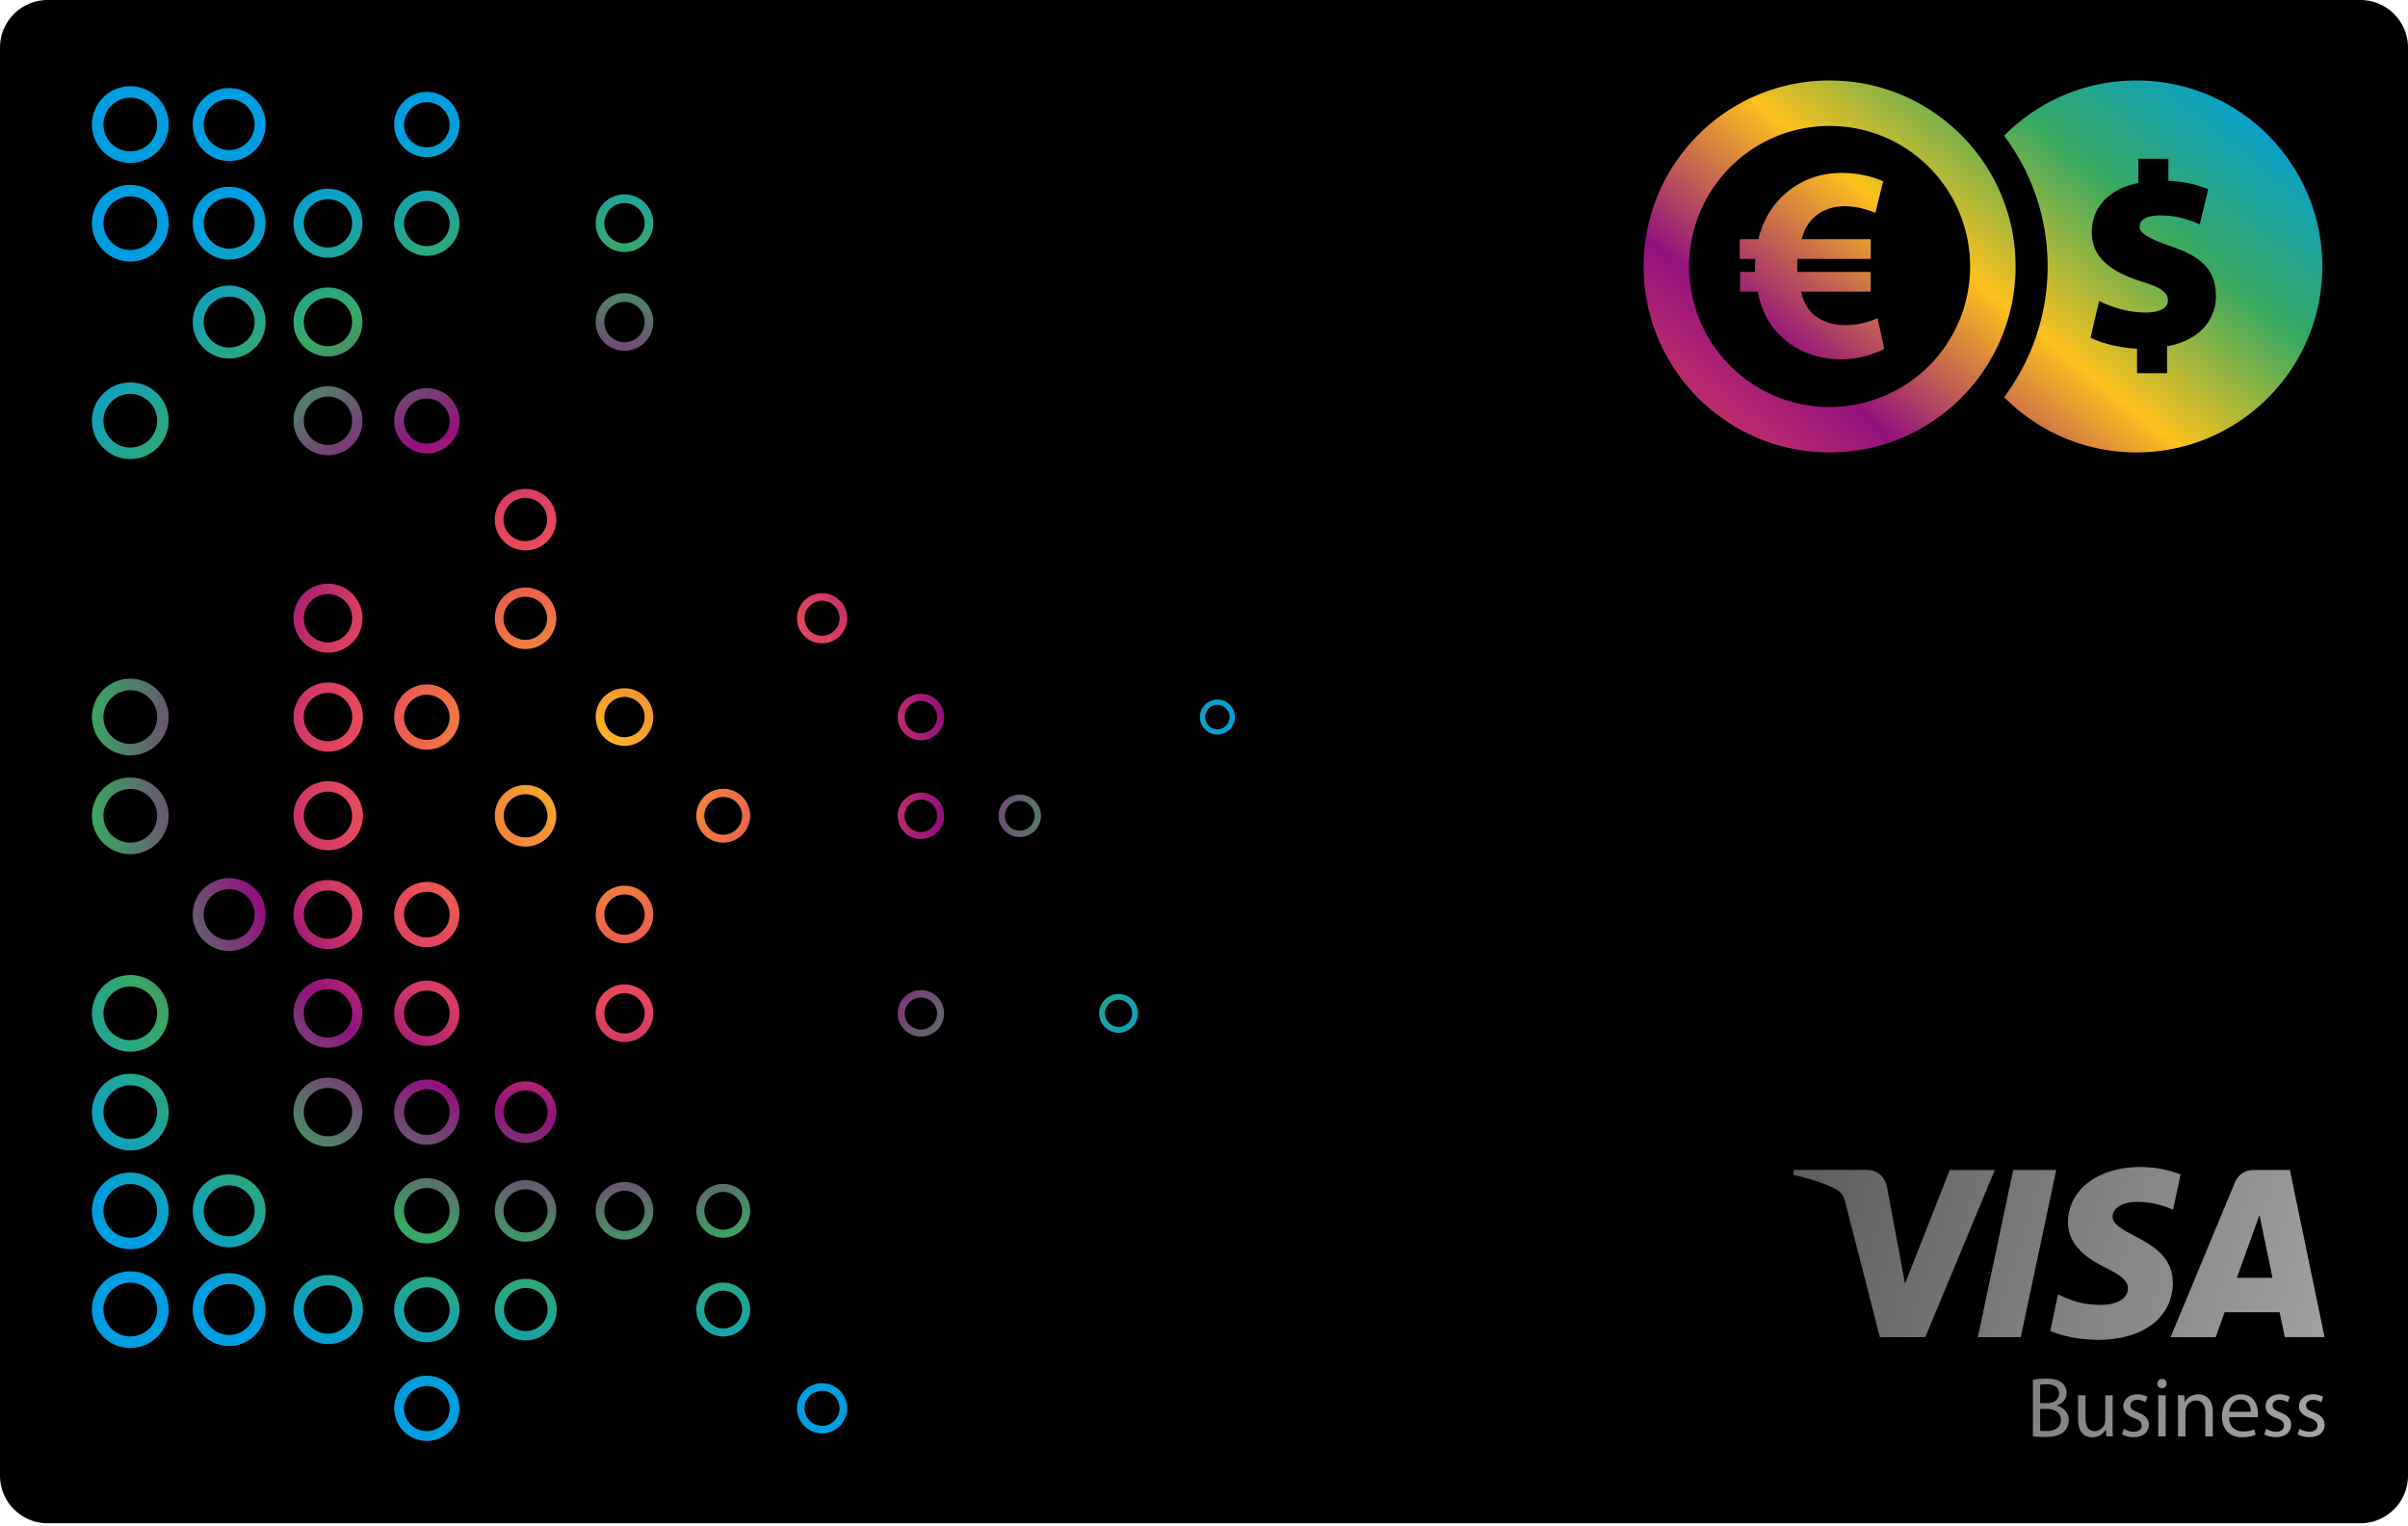
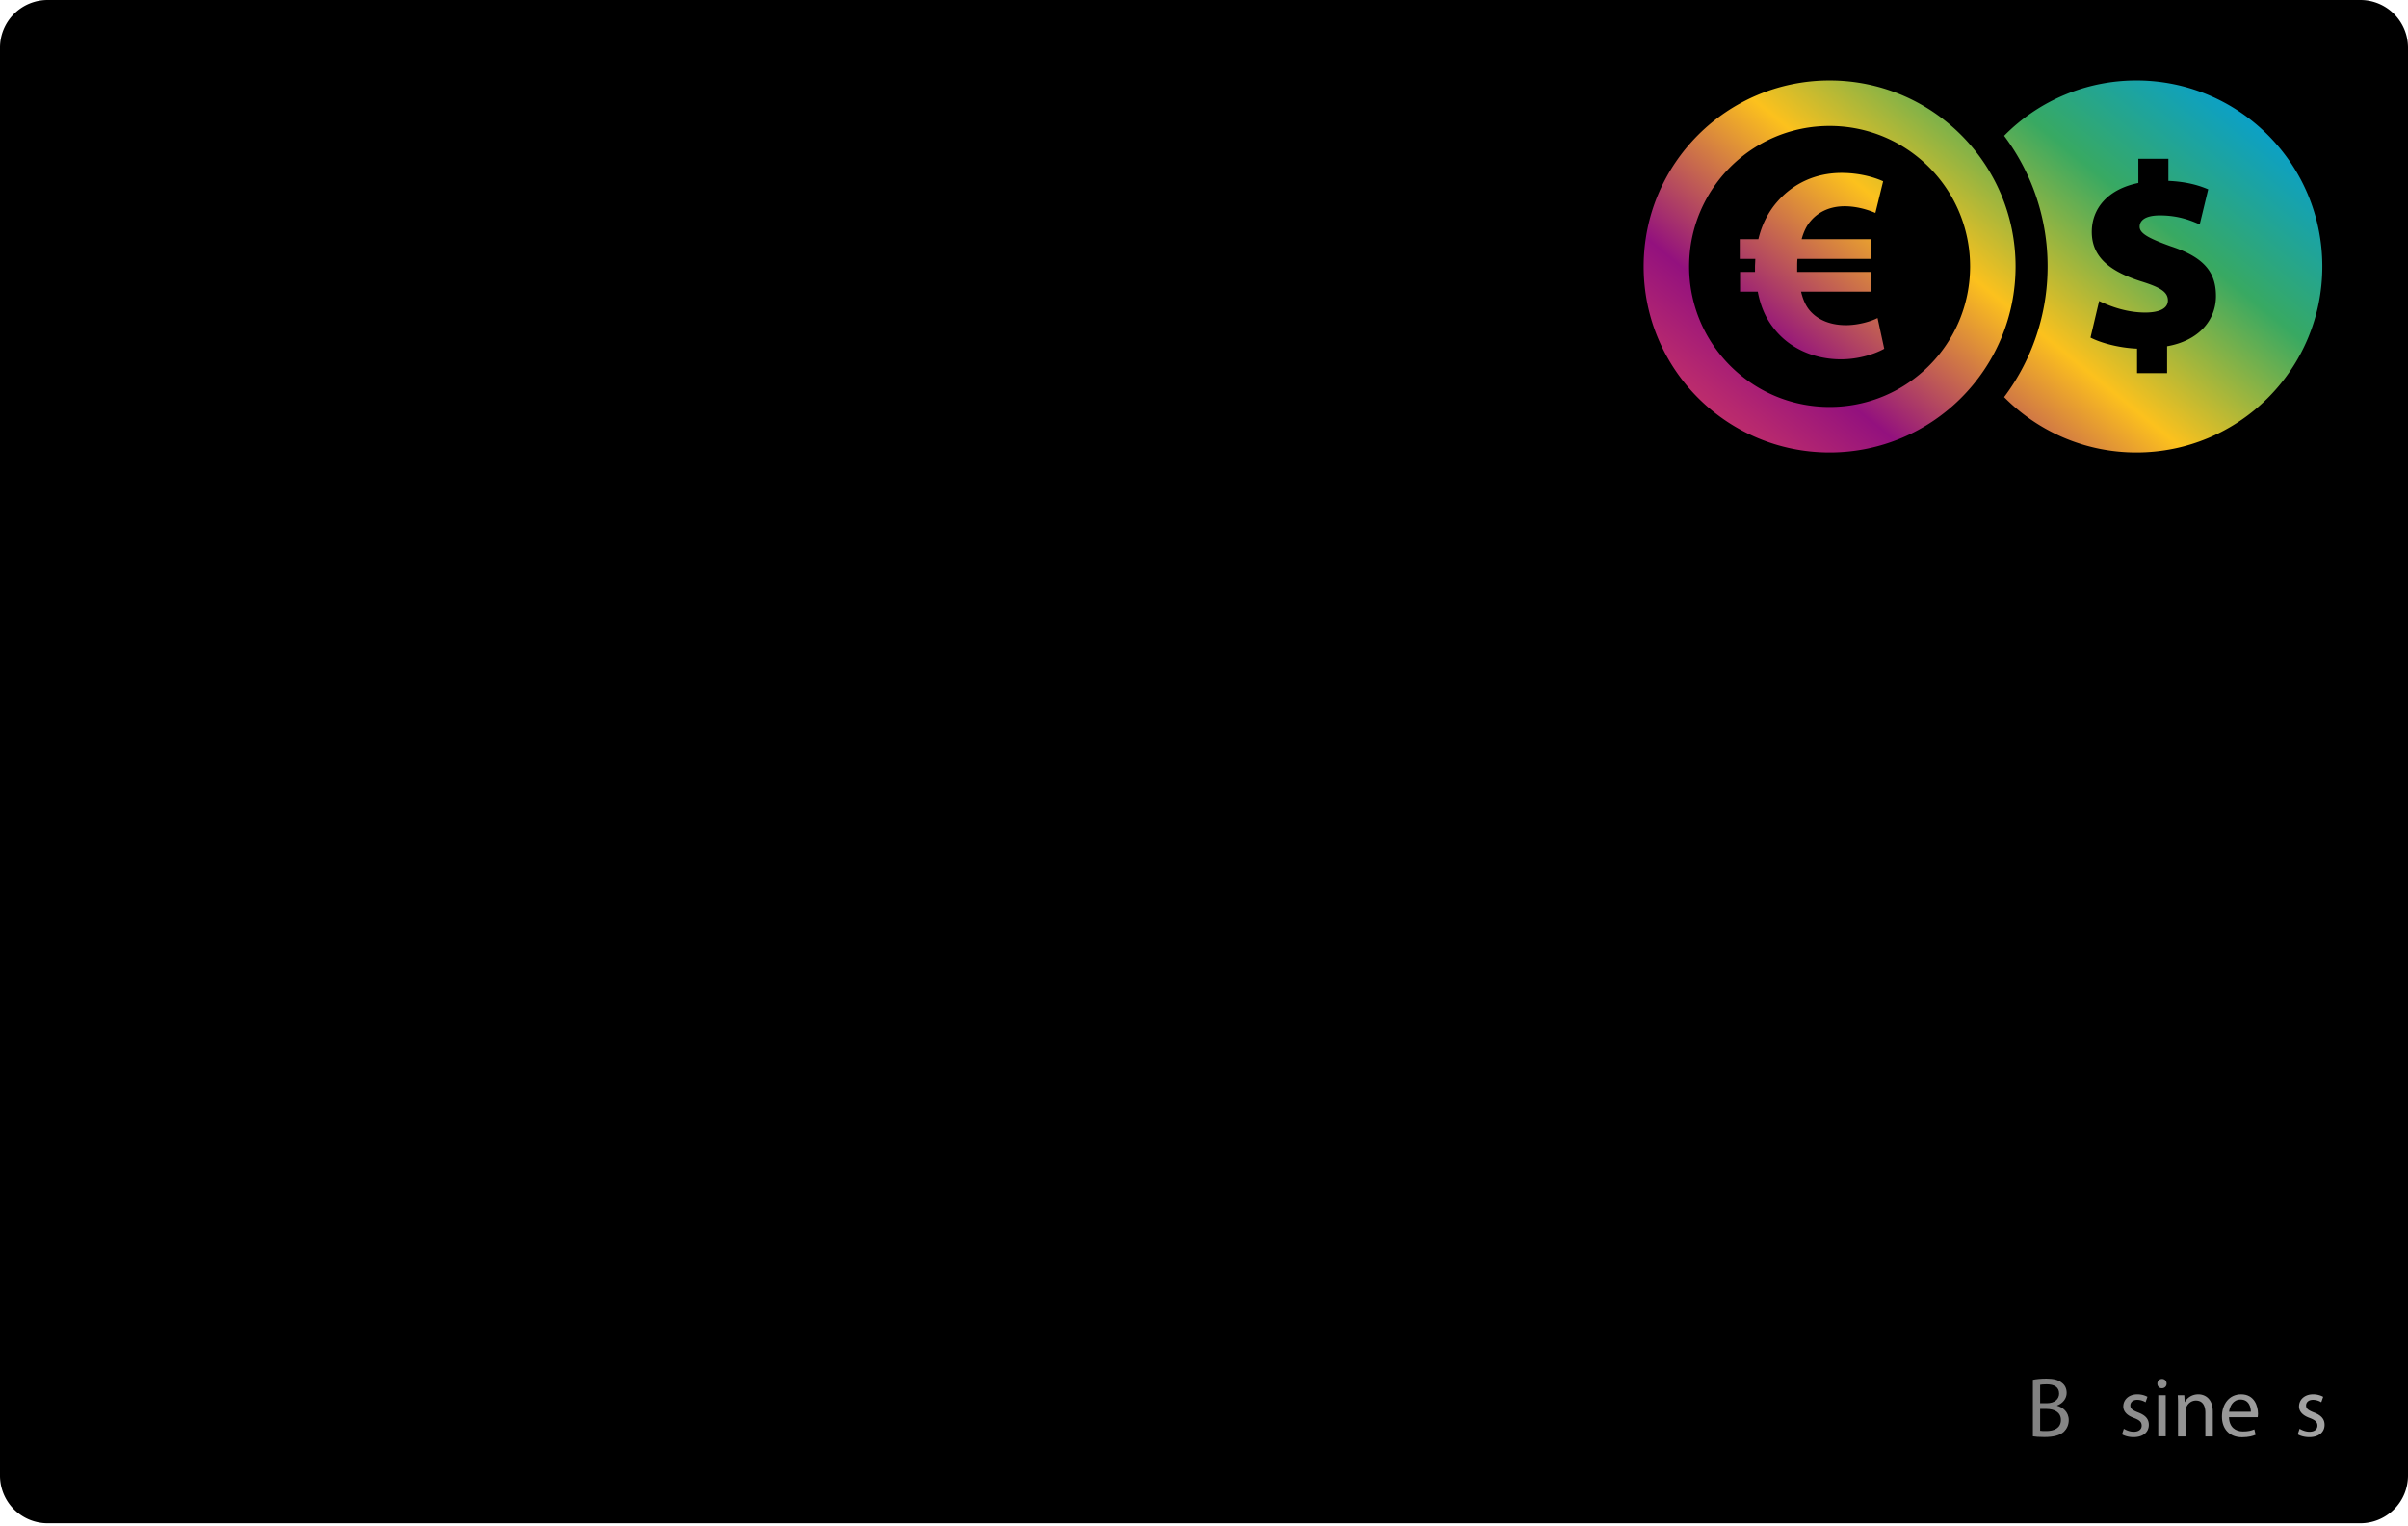
<svg xmlns="http://www.w3.org/2000/svg" width="393" height="249" fill="none">
  <path fill="#000" d="M7.772 0h377.454A7.777 7.777 0 0 1 393 7.784v232.99a7.775 7.775 0 0 1-7.772 7.783H7.772a7.795 7.795 0 0 1-2.976-.594A7.78 7.78 0 0 1 0 240.773V7.783A7.776 7.776 0 0 1 7.772 0Z" />
-   <path fill="url(#a)" d="M85.774 176.45a5.019 5.019 0 1 0 0 10.038 5.019 5.019 0 1 0 0-10.038Zm0 8.531a3.513 3.513 0 1 1 0-7.024 3.513 3.513 0 1 1 0 7.024Zm-32.246-57.505a5.628 5.628 0 1 0 0 11.257 5.629 5.629 0 1 0 0-11.257Zm0 9.589a3.944 3.944 0 1 1 0-7.889 3.944 3.944 0 1 1 0 7.889Zm0 22.643a5.628 5.628 0 1 0 0 11.257 5.628 5.628 0 1 0 0-11.257Zm0 9.59a3.944 3.944 0 0 1-3.948-3.945 3.944 3.944 0 0 1 3.948-3.945 3.944 3.944 0 0 1 3.949 3.945 3.944 3.944 0 0 1-3.949 3.945Zm0-25.69a5.628 5.628 0 1 0 0 11.257 5.628 5.628 0 1 0 0-11.257Zm0 9.573a3.944 3.944 0 1 1 0-7.889 3.944 3.944 0 1 1 0 7.889Zm16.131 39.064a5.334 5.334 0 0 0-5.329 5.324 5.334 5.334 0 0 0 5.33 5.324 5.334 5.334 0 0 0 5.328-5.324 5.334 5.334 0 0 0-5.329-5.324Zm0 9.044a3.724 3.724 0 0 1-3.724-3.72 3.724 3.724 0 0 1 7.448 0c0 2.053-1.67 3.72-3.724 3.72ZM37.398 30.474a5.933 5.933 0 0 0-5.939 5.933c0 3.272 2.664 5.95 5.939 5.95 3.274 0 5.954-2.662 5.954-5.95 0-3.287-2.664-5.933-5.954-5.933Zm0 10.103a4.156 4.156 0 0 1-4.157-4.154 4.156 4.156 0 0 1 4.157-4.153 4.156 4.156 0 0 1 4.157 4.153 4.156 4.156 0 0 1-4.157 4.154Zm0-26.203a5.936 5.936 0 0 0-5.939 5.95 5.947 5.947 0 0 0 5.939 5.949c3.274 0 5.954-2.662 5.954-5.95a5.95 5.95 0 0 0-5.954-5.95Zm0 10.103a4.156 4.156 0 0 1-4.157-4.154 4.156 4.156 0 0 1 4.157-4.153 4.156 4.156 0 0 1 4.157 4.153 4.156 4.156 0 0 1-4.157 4.154Zm16.13 183.58a5.628 5.628 0 1 0 0 11.257 5.629 5.629 0 1 0 0-11.257Zm0 9.573a3.944 3.944 0 0 1-3.948-3.945 3.944 3.944 0 0 1 3.948-3.945 3.944 3.944 0 0 1 3.949 3.945 3.944 3.944 0 0 1-3.949 3.945Zm0-186.835a5.628 5.628 0 1 0 0 11.257 5.628 5.628 0 1 0 0-11.257Zm0 9.59a3.944 3.944 0 1 1 0-7.89 3.944 3.944 0 1 1 0 7.89Zm0 70.991a5.628 5.628 0 1 0 0 11.257 5.629 5.629 0 1 0 0-11.257Zm0 9.573a3.944 3.944 0 0 1-3.948-3.945 3.944 3.944 0 0 1 3.948-3.945 3.944 3.944 0 0 1 3.949 3.945 3.944 3.944 0 0 1-3.949 3.945ZM69.66 224.477a5.334 5.334 0 0 0-5.329 5.324 5.334 5.334 0 0 0 5.33 5.324 5.334 5.334 0 0 0 5.328-5.324 5.334 5.334 0 0 0-5.329-5.324Zm0 9.045a3.725 3.725 0 0 1-3.724-3.721 3.725 3.725 0 0 1 7.448 0 3.725 3.725 0 0 1-3.724 3.721Zm0-25.145a5.334 5.334 0 0 0-5.329 5.324 5.334 5.334 0 0 0 5.33 5.324 5.334 5.334 0 0 0 5.328-5.324 5.334 5.334 0 0 0-5.329-5.324Zm0 9.045a3.725 3.725 0 0 1-3.724-3.721 3.725 3.725 0 0 1 7.448 0 3.725 3.725 0 0 1-3.724 3.721ZM37.398 46.606a5.936 5.936 0 0 0-5.939 5.95 5.946 5.946 0 0 0 5.939 5.949c3.274 0 5.954-2.662 5.954-5.95a5.95 5.95 0 0 0-5.954-5.949Zm0 10.103a4.156 4.156 0 0 1-4.157-4.153 4.156 4.156 0 0 1 4.157-4.154 4.156 4.156 0 0 1 4.157 4.154 4.156 4.156 0 0 1-4.157 4.153Zm16.13-9.798a5.628 5.628 0 1 0 0 11.257 5.628 5.628 0 1 0 0-11.257Zm0 9.573a3.944 3.944 0 1 1 0-7.89 3.944 3.944 0 1 1 0 7.89Zm0 38.76a5.628 5.628 0 1 0 0 11.257 5.629 5.629 0 1 0 0-11.258Zm0 9.589a3.944 3.944 0 1 1 0-7.89 3.944 3.944 0 1 1 0 7.89Zm0-41.806a5.628 5.628 0 1 0 0 11.257 5.628 5.628 0 1 0 0-11.257Zm0 9.574a3.944 3.944 0 1 1 0-7.89 3.944 3.944 0 1 1 0 7.89Zm0 103.239a5.628 5.628 0 1 0 0 11.258 5.629 5.629 0 1 0 0-11.258Zm0 9.574a3.944 3.944 0 0 1-3.948-3.945 3.944 3.944 0 0 1 3.948-3.945 3.944 3.944 0 0 1 3.949 3.945 3.944 3.944 0 0 1-3.949 3.945Zm-32.261-10.199c-3.451 0-6.26 2.806-6.26 6.254 0 3.448 2.809 6.254 6.26 6.254 3.45 0 6.26-2.806 6.26-6.254 0-3.448-2.81-6.254-6.26-6.254Zm0 10.632a4.376 4.376 0 0 1-4.382-4.378 4.375 4.375 0 0 1 4.382-4.378 4.375 4.375 0 0 1 4.382 4.378 4.376 4.376 0 0 1-4.382 4.378Zm0-58.981c-3.451 0-6.26 2.807-6.26 6.254 0 3.448 2.809 6.254 6.26 6.254 3.45 0 6.26-2.806 6.26-6.254 0-3.447-2.81-6.254-6.26-6.254Zm0 10.632a4.375 4.375 0 0 1-4.382-4.378 4.375 4.375 0 0 1 4.382-4.377 4.375 4.375 0 0 1 4.382 4.377 4.375 4.375 0 0 1-4.382 4.378Zm0 21.601c-3.451 0-6.26 2.806-6.26 6.254 0 3.447 2.809 6.254 6.26 6.254 3.45 0 6.26-2.807 6.26-6.254 0-3.448-2.81-6.254-6.26-6.254Zm0 10.632a4.376 4.376 0 0 1-4.382-4.378 4.375 4.375 0 0 1 4.382-4.378 4.375 4.375 0 0 1 4.382 4.378 4.376 4.376 0 0 1-4.382 4.378Zm16.13-26.444a5.933 5.933 0 0 0-5.938 5.934c0 3.271 2.664 5.949 5.939 5.949 3.274 0 5.954-2.662 5.954-5.949 0-3.288-2.664-5.934-5.954-5.934Zm0 10.103a4.156 4.156 0 0 1-4.156-4.153 4.156 4.156 0 0 1 4.157-4.154 4.156 4.156 0 0 1 4.157 4.154 4.156 4.156 0 0 1-4.157 4.153Zm-16.13 54.057c-3.451 0-6.26 2.807-6.26 6.254 0 3.448 2.809 6.254 6.26 6.254 3.45 0 6.26-2.806 6.26-6.254 0-3.447-2.81-6.254-6.26-6.254Zm0 10.616a4.375 4.375 0 0 1-4.382-4.378 4.376 4.376 0 0 1 4.382-4.378 4.376 4.376 0 0 1 4.382 4.378 4.375 4.375 0 0 1-4.382 4.378Zm0-26.732c-3.451 0-6.26 2.806-6.26 6.254 0 3.448 2.809 6.254 6.26 6.254 3.45 0 6.26-2.806 6.26-6.254 0-3.448-2.81-6.254-6.26-6.254Zm0 10.632a4.375 4.375 0 0 1-4.382-4.378 4.376 4.376 0 0 1 4.382-4.378 4.376 4.376 0 0 1 4.382 4.378 4.375 4.375 0 0 1-4.382 4.378Zm16.13 5.789a5.936 5.936 0 0 0-5.938 5.949 5.933 5.933 0 0 0 5.939 5.934c3.274 0 5.954-2.662 5.954-5.934a5.96 5.96 0 0 0-5.954-5.949Zm0 10.087a4.157 4.157 0 0 1-4.156-4.154 4.156 4.156 0 0 1 4.157-4.153 4.156 4.156 0 0 1 4.157 4.153 4.157 4.157 0 0 1-4.157 4.154Zm0-26.203a5.936 5.936 0 0 0-5.938 5.949 5.933 5.933 0 0 0 5.939 5.933c3.274 0 5.954-2.662 5.954-5.933a5.96 5.96 0 0 0-5.954-5.949Zm0 10.102a4.156 4.156 0 0 1-4.156-4.153 4.156 4.156 0 0 1 4.157-4.153 4.156 4.156 0 0 1 4.157 4.153 4.156 4.156 0 0 1-4.157 4.153ZM21.268 14.069c-3.451 0-6.26 2.806-6.26 6.254 0 3.448 2.809 6.254 6.26 6.254 3.45 0 6.26-2.806 6.26-6.254 0-3.448-2.81-6.254-6.26-6.254Zm0 10.632a4.375 4.375 0 0 1-4.382-4.378 4.375 4.375 0 0 1 4.382-4.378 4.375 4.375 0 0 1 4.382 4.378 4.375 4.375 0 0 1-4.382 4.378Zm0 5.468c-3.451 0-6.26 2.807-6.26 6.254 0 3.448 2.809 6.254 6.26 6.254 3.45 0 6.26-2.806 6.26-6.254 0-3.447-2.81-6.254-6.26-6.254Zm0 10.632a4.375 4.375 0 0 1-4.382-4.378 4.375 4.375 0 0 1 4.382-4.377 4.375 4.375 0 0 1 4.382 4.377 4.375 4.375 0 0 1-4.382 4.378Zm0 21.6c-3.451 0-6.26 2.807-6.26 6.255 0 3.447 2.809 6.254 6.26 6.254 3.45 0 6.26-2.806 6.26-6.254 0-3.448-2.81-6.254-6.26-6.254Zm0 10.633a4.375 4.375 0 0 1-4.382-4.378 4.375 4.375 0 0 1 4.382-4.378 4.375 4.375 0 0 1 4.382 4.378 4.375 4.375 0 0 1-4.382 4.377Zm0 37.716c-3.451 0-6.26 2.806-6.26 6.254 0 3.448 2.809 6.254 6.26 6.254 3.45 0 6.26-2.806 6.26-6.254 0-3.448-2.81-6.254-6.26-6.254Zm0 10.632a4.375 4.375 0 0 1-4.382-4.378 4.376 4.376 0 0 1 4.382-4.378 4.376 4.376 0 0 1 4.382 4.378 4.375 4.375 0 0 1-4.382 4.378Zm48.392-9.702a5.334 5.334 0 0 0-5.329 5.324 5.334 5.334 0 0 0 5.33 5.324 5.334 5.334 0 0 0 5.328-5.324 5.334 5.334 0 0 0-5.329-5.324Zm0 9.045a3.725 3.725 0 0 1-3.724-3.721 3.725 3.725 0 0 1 7.448 0 3.725 3.725 0 0 1-3.724 3.721Zm64.507-23.926a4.088 4.088 0 0 0-4.093 4.089 4.088 4.088 0 0 0 4.093 4.089 4.088 4.088 0 0 0 4.093-4.089c0-2.261-1.83-4.09-4.093-4.09Zm0 6.943a2.861 2.861 0 0 1-2.857-2.854 2.862 2.862 0 0 1 2.857-2.854 2.862 2.862 0 0 1 2.857 2.854 2.861 2.861 0 0 1-2.857 2.854Zm-16.131 24.968a4.403 4.403 0 0 0-4.397 4.394 4.402 4.402 0 0 0 4.397 4.394 4.402 4.402 0 0 0 4.398-4.394 4.403 4.403 0 0 0-4.398-4.394Zm0 7.489a3.08 3.08 0 0 1-3.081-3.079 3.081 3.081 0 0 1 6.163 0 3.08 3.08 0 0 1-3.082 3.079Zm-16.114-23.893c-2.6 0-4.703 2.1-4.703 4.698a4.697 4.697 0 0 0 4.703 4.699c2.6 0 4.703-2.101 4.703-4.699a4.697 4.697 0 0 0-4.703-4.698Zm0 7.986a3.294 3.294 0 0 1-3.29-3.288 3.293 3.293 0 0 1 3.29-3.287 3.293 3.293 0 0 1 3.29 3.287 3.294 3.294 0 0 1-3.29 3.288Zm16.114 72.883a4.403 4.403 0 0 0-4.397 4.394 4.403 4.403 0 0 0 4.397 4.394 4.403 4.403 0 0 0 4.398-4.394 4.403 4.403 0 0 0-4.398-4.394Zm0 7.473a3.08 3.08 0 0 1-3.081-3.079 3.08 3.08 0 0 1 6.163 0 3.08 3.08 0 0 1-3.082 3.079ZM101.921 47.841c-2.6 0-4.703 2.1-4.703 4.699a4.697 4.697 0 0 0 4.703 4.698c2.6 0 4.703-2.1 4.703-4.698a4.697 4.697 0 0 0-4.703-4.699Zm0 8.002a3.293 3.293 0 0 1-3.29-3.287 3.293 3.293 0 0 1 3.29-3.288 3.294 3.294 0 0 1 3.29 3.288 3.294 3.294 0 0 1-3.29 3.287Zm0-24.118c-2.6 0-4.703 2.1-4.703 4.698a4.697 4.697 0 0 0 4.703 4.699c2.6 0 4.703-2.1 4.703-4.699a4.697 4.697 0 0 0-4.703-4.698Zm0 7.986a3.293 3.293 0 0 1-3.29-3.288 3.293 3.293 0 0 1 3.29-3.287 3.294 3.294 0 0 1 3.29 3.287 3.294 3.294 0 0 1-3.29 3.288Zm16.114 169.58a4.403 4.403 0 0 0-4.397 4.394 4.402 4.402 0 0 0 4.397 4.394 4.402 4.402 0 0 0 4.398-4.394 4.403 4.403 0 0 0-4.398-4.394Zm0 7.473a3.08 3.08 0 0 1-3.081-3.079 3.08 3.08 0 0 1 6.163 0 3.08 3.08 0 0 1-3.082 3.079Zm16.131 8.948a4.088 4.088 0 0 0-4.093 4.089c0 2.261 1.83 4.09 4.093 4.09a4.089 4.089 0 0 0 4.093-4.09 4.088 4.088 0 0 0-4.093-4.089Zm0 6.944a2.862 2.862 0 0 1-2.857-2.855 2.862 2.862 0 0 1 2.857-2.854 2.862 2.862 0 0 1 2.857 2.854 2.862 2.862 0 0 1-2.857 2.855Zm48.392-70.462a3.156 3.156 0 0 0-3.161 3.159 3.156 3.156 0 0 0 3.161 3.159 3.156 3.156 0 0 0 3.162-3.159 3.156 3.156 0 0 0-3.162-3.159Zm0 5.372a2.219 2.219 0 0 1-2.214-2.213c0-1.219.995-2.213 2.214-2.213 1.22 0 2.215.994 2.215 2.213a2.219 2.219 0 0 1-2.215 2.213Zm-16.13-37.909a3.471 3.471 0 0 0-3.467 3.463 3.471 3.471 0 0 0 3.467 3.464 3.471 3.471 0 0 0 3.467-3.464 3.471 3.471 0 0 0-3.467-3.463Zm0 5.885a2.42 2.42 0 0 1-2.424-2.422 2.43 2.43 0 0 1 2.424-2.421 2.43 2.43 0 0 1 2.423 2.421 2.43 2.43 0 0 1-2.423 2.422Zm32.261-21.392a2.862 2.862 0 0 0-2.857 2.854 2.862 2.862 0 0 0 2.857 2.855 2.862 2.862 0 0 0 2.857-2.855 2.862 2.862 0 0 0-2.857-2.854Zm0 4.843a1.99 1.99 0 0 1-1.99-1.989 2 2 0 0 1 1.99-1.988c1.092 0 1.99.898 1.99 1.988a1.999 1.999 0 0 1-1.99 1.989Zm-48.392-5.773a3.783 3.783 0 0 0-3.788 3.784 3.773 3.773 0 0 0 3.788 3.785 3.773 3.773 0 0 0 3.788-3.785c0-2.1-1.685-3.784-3.788-3.784Zm0 6.43a2.649 2.649 0 0 1-2.648-2.646 2.65 2.65 0 0 1 2.648-2.646 2.65 2.65 0 0 1 2.648 2.646 2.649 2.649 0 0 1-2.648 2.646Zm0 41.918a3.783 3.783 0 0 0-3.788 3.785c0 2.1 1.685 3.784 3.788 3.784a3.773 3.773 0 0 0 3.788-3.784 3.773 3.773 0 0 0-3.788-3.785Zm0 6.431a2.65 2.65 0 0 1-2.648-2.646 2.649 2.649 0 0 1 5.296 0 2.65 2.65 0 0 1-2.648 2.646Zm0-38.663a3.783 3.783 0 0 0-3.788 3.784 3.773 3.773 0 0 0 3.788 3.785 3.773 3.773 0 0 0 3.788-3.785c0-2.1-1.685-3.784-3.788-3.784Zm0 6.43a2.649 2.649 0 0 1-2.648-2.646 2.65 2.65 0 0 1 2.648-2.646 2.65 2.65 0 0 1 2.648 2.646 2.649 2.649 0 0 1-2.648 2.646ZM85.774 95.869a5.019 5.019 0 1 0 0 10.038 5.019 5.019 0 1 0 0-10.038Zm0 8.531a3.513 3.513 0 1 1 0-7.024 3.512 3.512 0 1 1 0 7.024ZM69.659 63.332a5.334 5.334 0 0 0-5.329 5.324 5.334 5.334 0 0 0 5.33 5.324 5.334 5.334 0 0 0 5.328-5.324 5.334 5.334 0 0 0-5.329-5.324Zm0 9.06a3.725 3.725 0 0 1-3.724-3.72 3.725 3.725 0 0 1 7.448 0c0 2.052-1.67 3.72-3.724 3.72Zm0-41.293a5.334 5.334 0 0 0-5.329 5.324 5.334 5.334 0 0 0 5.33 5.324 5.334 5.334 0 0 0 5.328-5.324 5.334 5.334 0 0 0-5.329-5.324Zm0 9.06a3.725 3.725 0 0 1-3.724-3.72 3.725 3.725 0 0 1 7.448 0c0 2.053-1.67 3.72-3.724 3.72Zm0-25.16a5.334 5.334 0 0 0-5.329 5.324 5.334 5.334 0 0 0 5.33 5.324 5.334 5.334 0 0 0 5.328-5.324A5.334 5.334 0 0 0 69.659 15Zm0 9.045a3.725 3.725 0 0 1-3.724-3.72 3.725 3.725 0 0 1 7.448 0c0 2.052-1.67 3.72-3.724 3.72Zm0 119.869a5.334 5.334 0 0 0-5.329 5.324 5.334 5.334 0 0 0 5.33 5.324 5.334 5.334 0 0 0 5.328-5.324 5.334 5.334 0 0 0-5.329-5.324Zm0 9.044a3.725 3.725 0 0 1-3.724-3.72 3.725 3.725 0 0 1 3.724-3.721 3.725 3.725 0 0 1 3.724 3.721c0 2.052-1.67 3.72-3.724 3.72Zm0 7.056a5.334 5.334 0 0 0-5.329 5.324 5.334 5.334 0 0 0 5.33 5.324 5.334 5.334 0 0 0 5.328-5.324 5.334 5.334 0 0 0-5.329-5.324Zm0 9.06a3.725 3.725 0 0 1-3.724-3.72 3.725 3.725 0 0 1 3.724-3.721 3.725 3.725 0 0 1 3.724 3.721c0 2.052-1.67 3.72-3.724 3.72Zm16.115 39.609a5.019 5.019 0 1 0 0 10.039 5.02 5.02 0 1 0 0-10.039Zm0 8.515a3.512 3.512 0 1 1 0-7.024 3.513 3.513 0 1 1 0 7.024Zm0-89.096a5.019 5.019 0 1 0 0 10.039 5.019 5.019 0 1 0 0-10.039Zm0 8.531a3.512 3.512 0 1 1 0-7.023 3.512 3.512 0 1 1 0 7.023Zm16.147 56.238a4.697 4.697 0 0 0-4.703 4.699 4.697 4.697 0 0 0 4.703 4.699c2.6 0 4.703-2.101 4.703-4.699a4.698 4.698 0 0 0-4.703-4.699Zm0 8.002a3.293 3.293 0 0 1-3.29-3.287 3.293 3.293 0 0 1 3.29-3.287 3.293 3.293 0 0 1 3.29 3.287 3.293 3.293 0 0 1-3.29 3.287Zm0-40.234a4.697 4.697 0 0 0-4.703 4.699 4.696 4.696 0 0 0 4.703 4.698c2.6 0 4.703-2.1 4.703-4.698a4.698 4.698 0 0 0-4.703-4.699Zm0 8.002a3.293 3.293 0 0 1-3.29-3.287 3.294 3.294 0 0 1 3.29-3.288 3.294 3.294 0 0 1 3.29 3.288 3.293 3.293 0 0 1-3.29 3.287Zm-16.147 23.926a5.019 5.019 0 1 0 0 10.038 5.019 5.019 0 1 0 0-10.038Zm0 8.531a3.513 3.513 0 1 1 0-7.024 3.513 3.513 0 1 1 0 7.024Zm0-121.328a5.019 5.019 0 1 0 0 10.038 5.019 5.019 0 1 0 0-10.038Zm0 8.515a3.513 3.513 0 1 1 0-7.024 3.512 3.512 0 1 1 0 7.024Zm16.147 56.238a4.697 4.697 0 0 0-4.703 4.699 4.697 4.697 0 0 0 4.703 4.698 4.698 4.698 0 1 0 0-9.397Zm0 8.002a3.293 3.293 0 0 1-3.29-3.287 3.293 3.293 0 0 1 3.29-3.288 3.293 3.293 0 0 1 3.29 3.288 3.293 3.293 0 0 1-3.29 3.287Zm-32.262 23.621a5.334 5.334 0 0 0-5.329 5.324 5.334 5.334 0 0 0 5.33 5.324 5.334 5.334 0 0 0 5.328-5.324 5.334 5.334 0 0 0-5.329-5.324Zm0 9.044a3.725 3.725 0 0 1-3.724-3.72 3.724 3.724 0 0 1 7.448 0c0 2.052-1.67 3.72-3.724 3.72Z" />
  <path fill="url(#b)" d="M301.267 53.059c-2.258 0-4.385-.682-5.83-2.306-.682-.763-1.169-1.802-1.494-3.166h11.351v-3.215H293.31v-.73c0-.504 0-.959.048-1.397h11.952V39.03h-11.27c.309-1.17.812-2.225 1.446-2.94 1.396-1.672 3.394-2.435 5.569-2.435 1.998 0 3.849.585 5.018 1.088l1.267-5.163c-1.624-.731-4.027-1.364-6.788-1.364-4.254 0-7.876 1.72-10.457 4.66-1.446 1.623-2.534 3.702-3.118 6.154h-3.037v3.215h2.533c0 .454-.048.909-.048 1.364v.763h-2.436v3.215h2.89c.455 2.403 1.316 4.335 2.533 5.878 2.534 3.344 6.61 5.163 11.043 5.163 2.89 0 5.521-.86 7.063-1.721l-1.088-5.017c-.941.503-3.069 1.169-5.163 1.169Zm47.4-39.928a30.221 30.221 0 0 0-21.581 9.028 35.373 35.373 0 0 1 7.096 21.32 35.477 35.477 0 0 1-7.096 21.32c5.505 5.569 13.137 9.027 21.581 9.027 16.758 0 30.349-13.59 30.349-30.347S365.425 13.13 348.667 13.13Zm5.017 43.37v4.384h-4.904v-3.994c-3.004-.13-5.927-.942-7.599-1.803l1.412-5.975c1.933.942 4.596 1.884 7.519 1.884 2.192 0 3.702-.601 3.702-1.981 0-1.38-1.25-2.144-4.465-3.134-4.645-1.51-7.957-3.702-7.957-8.038 0-3.913 2.712-6.998 7.599-7.988V25.91h4.904v3.605c2.972.13 4.986.73 6.496 1.38l-1.38 5.715c-1.153-.47-3.216-1.461-6.496-1.461-2.533 0-3.312.91-3.312 1.851 0 1.072 1.461 1.884 5.066 3.183 5.407 1.77 7.388 4.205 7.388 8.118 0 3.994-2.841 7.307-7.989 8.2h.016Zm-55.081-43.37c-16.758 0-30.349 13.59-30.349 30.348 0 16.757 13.591 30.347 30.349 30.347 16.759 0 30.35-13.59 30.35-30.347s-13.591-30.348-30.35-30.348Zm0 53.275c-12.666 0-22.928-10.262-22.928-22.927s10.262-22.927 22.928-22.927 22.929 10.262 22.929 22.927-10.263 22.927-22.929 22.927Z" />
-   <path fill="url(#c)" d="m325.57 190.91-11.349 27.284h-7.41l-5.594-21.782c-.34-1.339-.632-1.828-1.67-2.4-1.67-.914-4.458-1.78-6.906-2.318l.162-.801h11.933c1.524 0 2.886 1.013 3.226 2.776l2.951 15.79 7.296-18.549h7.361Zm29.038 18.369c.033-7.201-9.89-7.593-9.825-10.809.016-.98.94-2.025 2.967-2.286 1.005-.131 3.778-.229 6.907 1.224l1.232-5.78c-1.686-.62-3.859-1.208-6.55-1.208-6.923 0-11.804 3.706-11.836 9.013-.049 3.919 3.486 6.123 6.145 7.429 2.724 1.339 3.648 2.188 3.632 3.397-.017 1.828-2.173 2.645-4.2 2.661-3.518.065-5.577-.963-7.198-1.714l-1.265 5.976c1.638.751 4.653 1.42 7.799 1.453 7.36 0 12.176-3.658 12.208-9.34m18.273 8.883h6.485l-5.658-27.268h-5.983c-1.346 0-2.481.784-2.983 2.008l-10.507 25.276h7.361l1.459-4.066h8.983l.843 4.066v-.016Zm-7.831-9.667 3.696-10.254 2.124 10.254h-5.82ZM335.59 190.91l-5.788 27.284h-7.005l5.772-27.284h7.021Z" />
  <path fill="url(#d)" d="M331.78 225.15c.518-.114 1.345-.196 2.188-.196 1.2 0 1.978.212 2.546.686.486.359.778.914.778 1.649 0 .898-.6 1.698-1.573 2.057v.033c.876.229 1.914.963 1.914 2.351 0 .8-.325 1.421-.779 1.878-.648.604-1.702.882-3.21.882-.827 0-1.459-.049-1.864-.115v-9.225Zm1.183 3.821h1.087c1.264 0 2.01-.67 2.01-1.568 0-1.094-.827-1.518-2.043-1.518-.551 0-.875.049-1.054.081v3.005Zm0 4.49c.227.049.584.049 1.005.049 1.233 0 2.384-.457 2.384-1.812 0-1.274-1.086-1.797-2.4-1.797h-.989v3.56Z" />
-   <path fill="url(#e)" d="M344.783 232.547c0 .685 0 1.306.048 1.828h-1.07l-.065-1.094h-.032c-.324.539-1.021 1.258-2.205 1.258-1.054 0-2.302-.588-2.302-2.939v-3.935h1.216v3.722c0 1.274.389 2.139 1.491 2.139.811 0 1.378-.571 1.605-1.11.065-.18.114-.408.114-.62v-4.115h1.216v4.882l-.016-.016Z" />
  <path fill="url(#f)" d="M346.631 233.134c.357.229.989.49 1.605.49.876 0 1.297-.441 1.297-.996 0-.588-.34-.898-1.232-1.241-1.2-.424-1.767-1.094-1.767-1.894 0-1.077.875-1.975 2.302-1.975.681 0 1.265.196 1.638.408l-.308.882a2.6 2.6 0 0 0-1.362-.392c-.714 0-1.119.408-1.119.914 0 .555.405.8 1.265 1.143 1.151.441 1.751 1.029 1.751 2.025 0 1.175-.908 2.008-2.497 2.008-.73 0-1.411-.18-1.881-.457l.308-.931v.016Z" />
  <path fill="url(#g)" d="M353.603 225.77c0 .409-.292.752-.778.752-.422 0-.73-.327-.73-.752 0-.424.324-.767.762-.767s.746.327.746.767Zm-1.362 8.605v-6.71h1.216v6.71h-1.216Z" />
  <path fill="url(#h)" d="M355.467 229.477c0-.686 0-1.257-.048-1.812h1.07l.065 1.11h.032c.324-.637 1.103-1.257 2.205-1.257.924 0 2.351.555 2.351 2.857v4.017h-1.216v-3.87c0-1.078-.405-1.992-1.54-1.992-.795 0-1.427.571-1.622 1.257a1.959 1.959 0 0 0-.081.572v4.033h-1.216v-4.915Z" />
  <path fill="url(#i)" d="M363.785 231.24c.032 1.65 1.07 2.335 2.286 2.335.875 0 1.394-.147 1.848-.343l.211.882c-.421.196-1.151.408-2.221.408-2.059 0-3.275-1.355-3.275-3.38 0-2.024 1.183-3.624 3.129-3.624 2.172 0 2.756 1.926 2.756 3.167 0 .245-.032.441-.048.572h-4.686v-.017Zm3.567-.881c0-.784-.324-1.992-1.686-1.992-1.233 0-1.768 1.143-1.865 1.992h3.551Z" />
-   <path fill="url(#j)" d="M369.849 233.134c.356.229.989.49 1.605.49.875 0 1.297-.441 1.297-.996 0-.588-.341-.898-1.232-1.241-1.2-.424-1.768-1.094-1.768-1.894 0-1.077.876-1.975 2.303-1.975.681 0 1.264.196 1.637.408l-.308.882a2.598 2.598 0 0 0-1.362-.392c-.713 0-1.118.408-1.118.914 0 .555.405.8 1.264 1.143 1.151.441 1.751 1.029 1.751 2.025 0 1.175-.908 2.008-2.497 2.008-.729 0-1.41-.18-1.88-.457l.308-.931v.016Z" />
  <path fill="url(#k)" d="M375.313 233.134c.356.229.989.49 1.605.49.875 0 1.297-.441 1.297-.996 0-.588-.341-.898-1.232-1.241-1.2-.424-1.768-1.094-1.768-1.894 0-1.077.876-1.975 2.303-1.975.681 0 1.264.196 1.637.408l-.308.882a2.598 2.598 0 0 0-1.362-.392c-.713 0-1.119.408-1.119.914 0 .555.406.8 1.265 1.143 1.151.441 1.751 1.029 1.751 2.025 0 1.175-.908 2.008-2.497 2.008-.729 0-1.41-.18-1.88-.457l.308-.931v.016Z" />
  <defs>
    <linearGradient id="b" x1="278.175" x2="356.519" y1="99.367" y2="3.042" gradientUnits="userSpaceOnUse">
      <stop stop-color="#E7495C" />
      <stop offset=".06" stop-color="#E1455E" />
      <stop offset=".14" stop-color="#D13A64" />
      <stop offset=".23" stop-color="#B6286F" />
      <stop offset=".33" stop-color="#93117E" />
      <stop offset=".56" stop-color="#FCC11D" />
      <stop offset=".77" stop-color="#38A962" />
      <stop offset="1" stop-color="#009EE0" />
    </linearGradient>
    <linearGradient id="c" x1="393.001" x2="273.413" y1="207.287" y2="170.238" gradientUnits="userSpaceOnUse">
      <stop stop-color="#A8A8A8" />
      <stop offset="1" stop-color="#4A4A4A" />
    </linearGradient>
    <linearGradient id="d" x1="393.001" x2="273.413" y1="207.287" y2="170.238" gradientUnits="userSpaceOnUse">
      <stop stop-color="#A8A8A8" />
      <stop offset="1" stop-color="#4A4A4A" />
    </linearGradient>
    <linearGradient id="e" x1="393.001" x2="273.413" y1="207.287" y2="170.238" gradientUnits="userSpaceOnUse">
      <stop stop-color="#A8A8A8" />
      <stop offset="1" stop-color="#4A4A4A" />
    </linearGradient>
    <linearGradient id="f" x1="393.001" x2="273.413" y1="207.287" y2="170.238" gradientUnits="userSpaceOnUse">
      <stop stop-color="#A8A8A8" />
      <stop offset="1" stop-color="#4A4A4A" />
    </linearGradient>
    <linearGradient id="g" x1="393.001" x2="273.413" y1="207.287" y2="170.238" gradientUnits="userSpaceOnUse">
      <stop stop-color="#A8A8A8" />
      <stop offset="1" stop-color="#4A4A4A" />
    </linearGradient>
    <linearGradient id="h" x1="393.001" x2="273.413" y1="207.287" y2="170.238" gradientUnits="userSpaceOnUse">
      <stop stop-color="#A8A8A8" />
      <stop offset="1" stop-color="#4A4A4A" />
    </linearGradient>
    <linearGradient id="i" x1="393.001" x2="273.413" y1="207.287" y2="170.238" gradientUnits="userSpaceOnUse">
      <stop stop-color="#A8A8A8" />
      <stop offset="1" stop-color="#4A4A4A" />
    </linearGradient>
    <linearGradient id="j" x1="393.001" x2="273.413" y1="207.287" y2="170.238" gradientUnits="userSpaceOnUse">
      <stop stop-color="#A8A8A8" />
      <stop offset="1" stop-color="#4A4A4A" />
    </linearGradient>
    <linearGradient id="k" x1="393.001" x2="273.413" y1="207.287" y2="170.238" gradientUnits="userSpaceOnUse">
      <stop stop-color="#A8A8A8" />
      <stop offset="1" stop-color="#4A4A4A" />
    </linearGradient>
    <radialGradient id="a" cx="0" cy="0" r="1" gradientTransform="matrix(106.03 0 0 105.934 96.046 124.044)" gradientUnits="userSpaceOnUse">
      <stop stop-color="#FCC11D" />
      <stop offset=".35" stop-color="#E7495C" />
      <stop offset=".39" stop-color="#E1455E" />
      <stop offset=".44" stop-color="#D13A64" />
      <stop offset=".49" stop-color="#B6286F" />
      <stop offset=".55" stop-color="#93117E" />
      <stop offset=".77" stop-color="#38A962" />
      <stop offset="1" stop-color="#009EE0" />
    </radialGradient>
  </defs>
</svg>